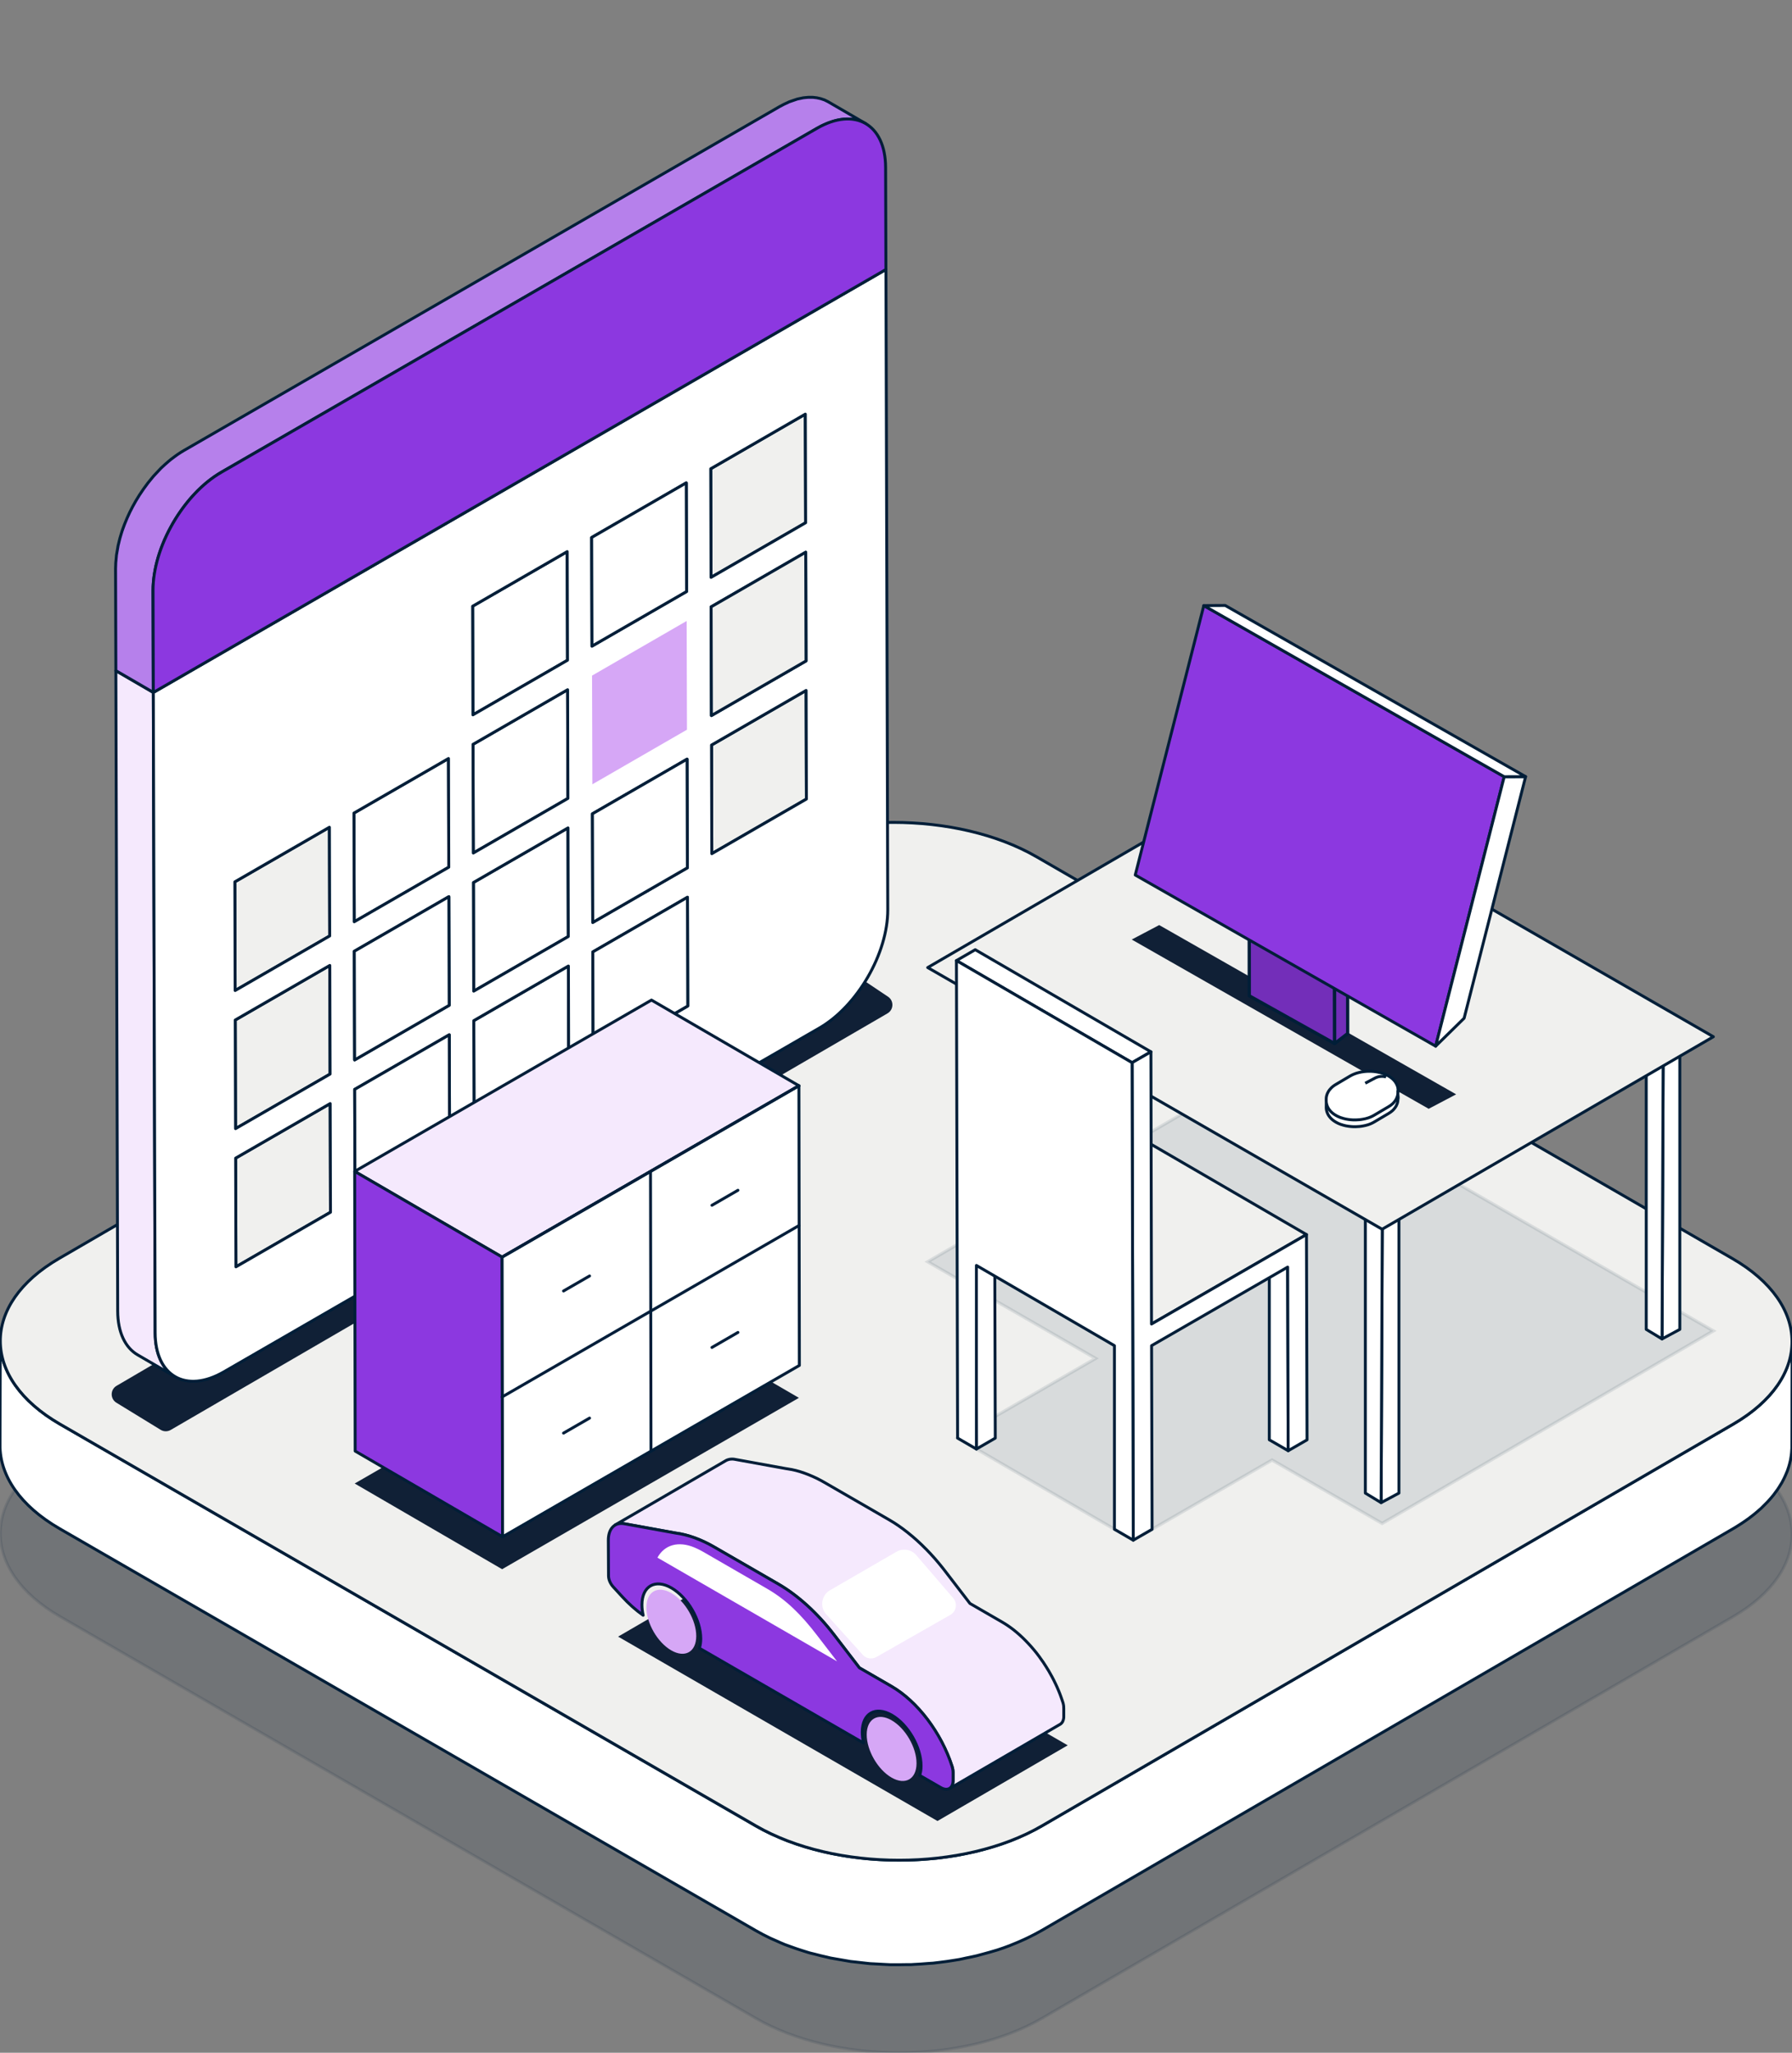
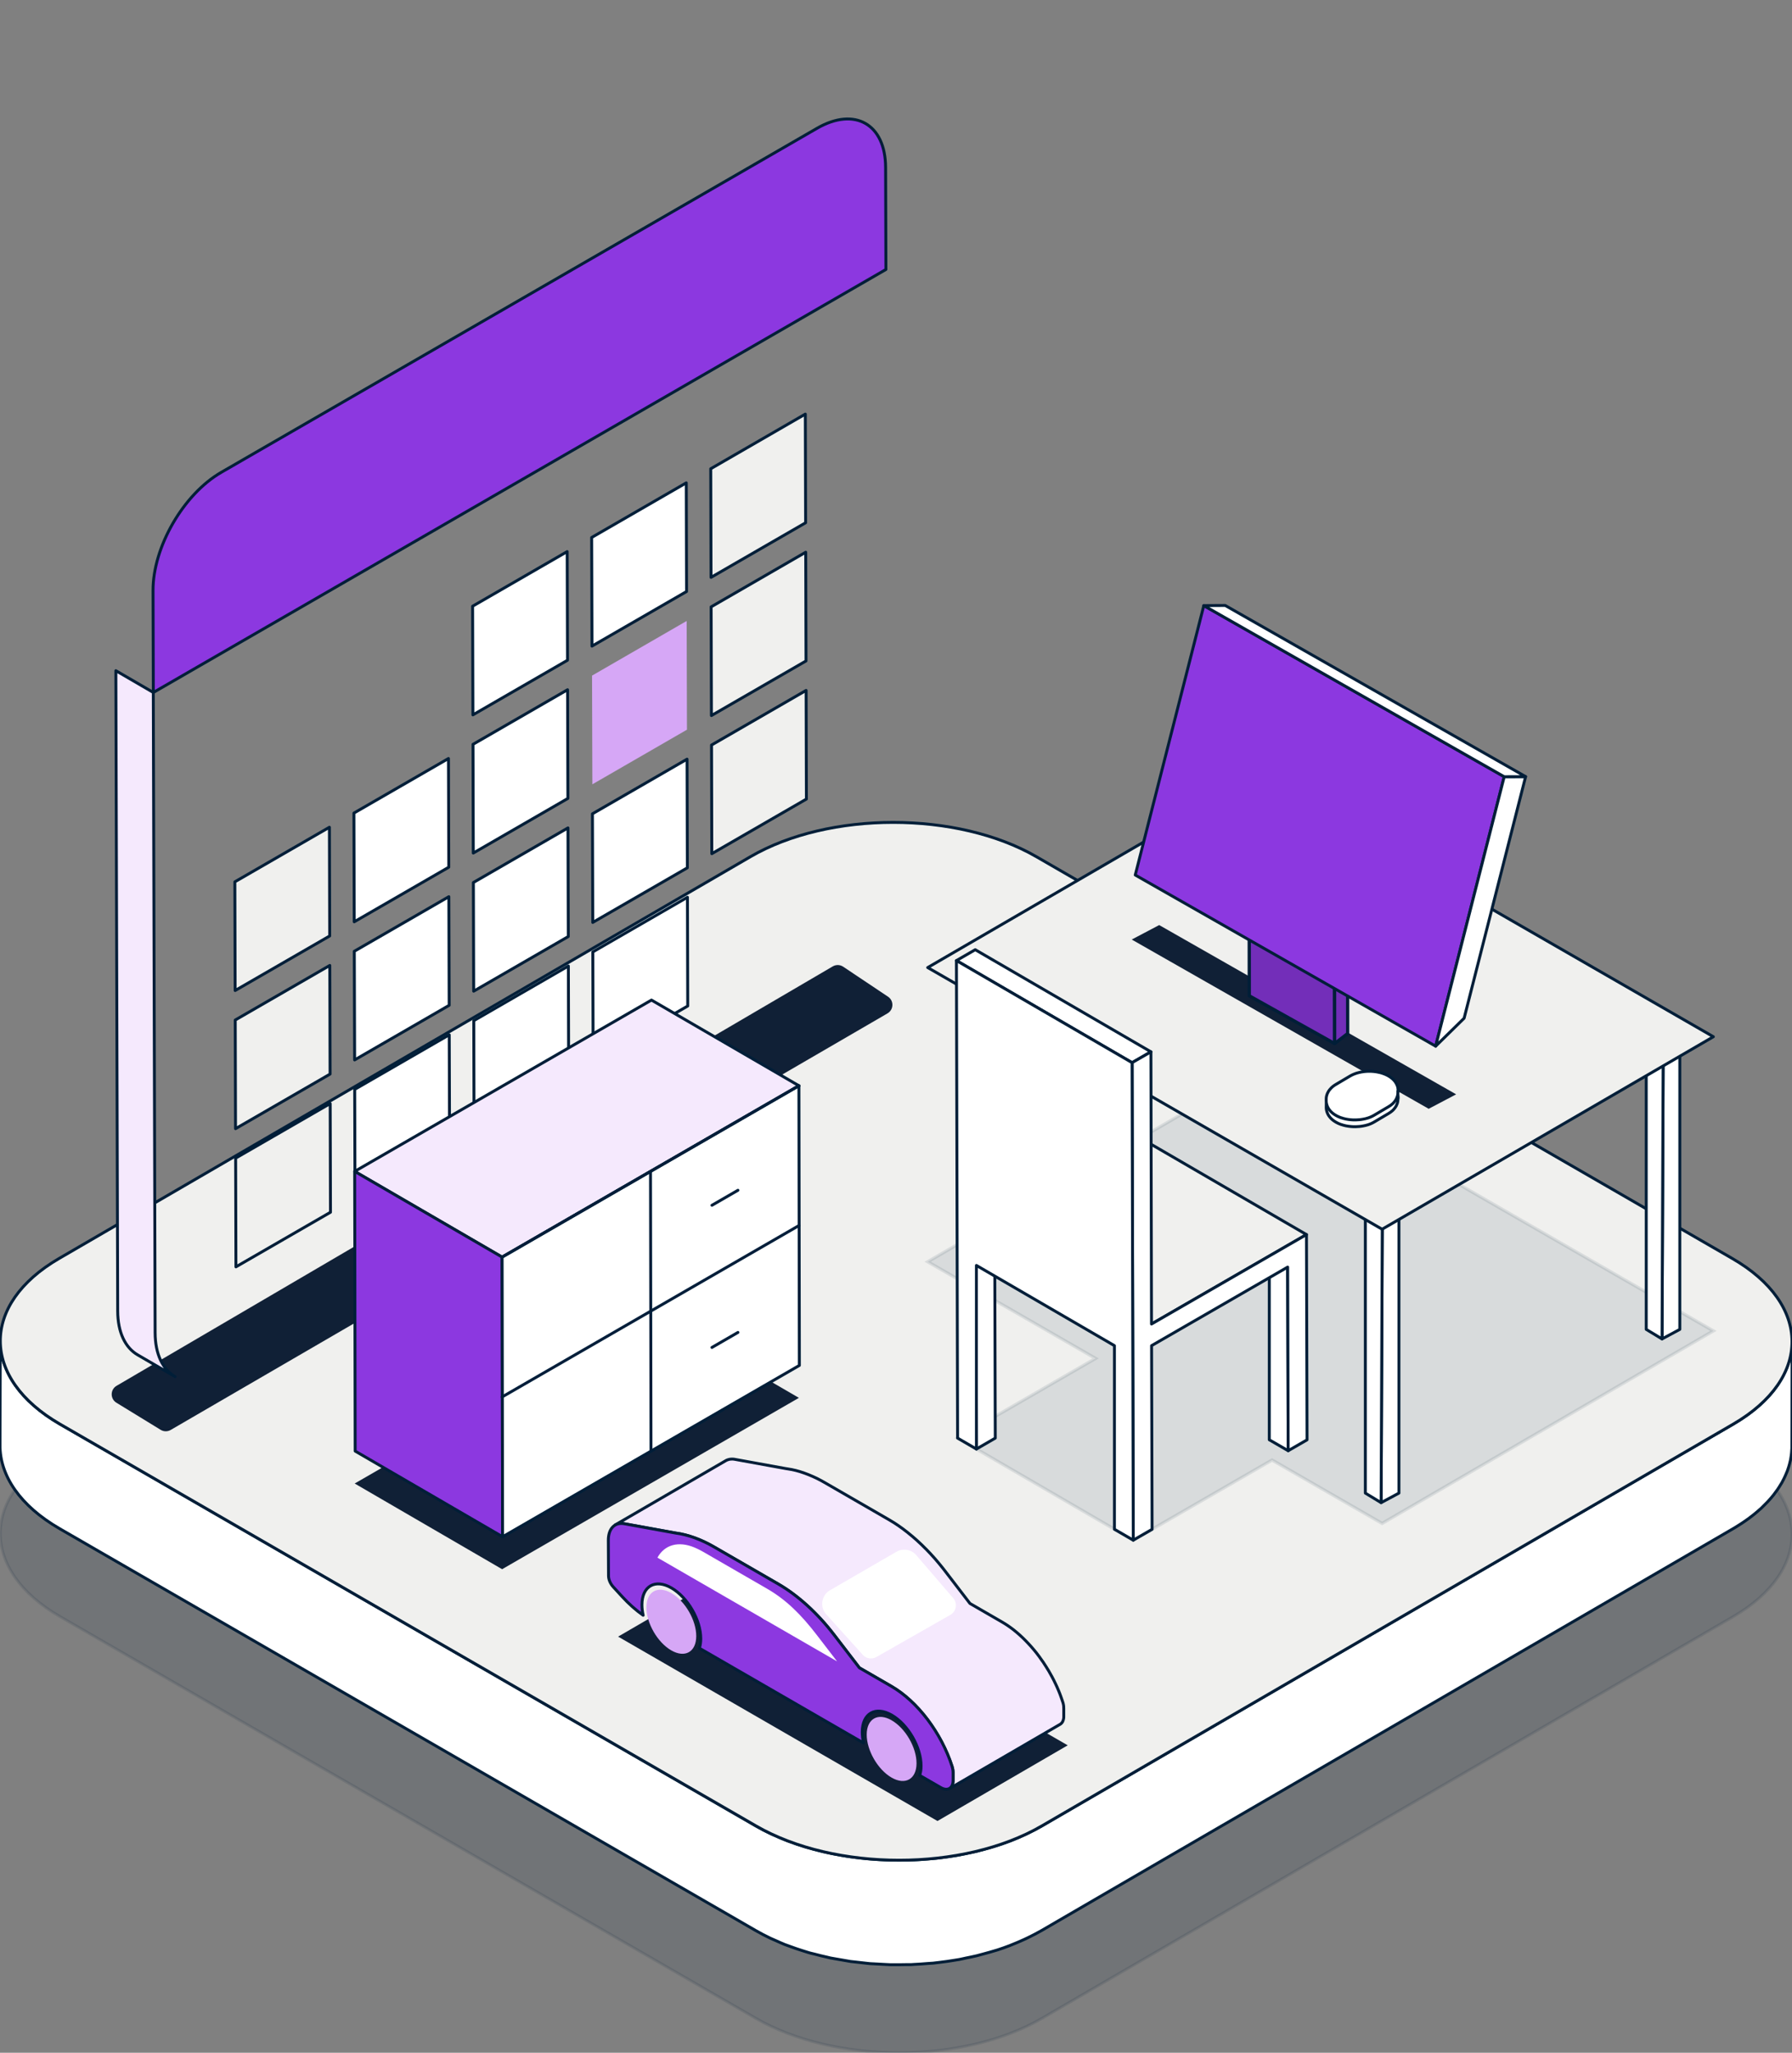
<svg xmlns="http://www.w3.org/2000/svg" viewBox="0 0 550 630">
  <rect x="0" y="0" width="550" height="630" fill="#808080" stroke="none" />
  <g>
    <g id="Layer_1">
      <path d="M531.69,445.33c24.3,14.03,24.43,36.78.29,50.81l-212.23,123.33c-24.14,14.03-63.42,14.03-87.72,0L18.41,496.14c-24.3-14.03-24.44-36.79-.3-50.82l212.23-123.33c24.14-14.03,63.43-14.02,87.73,0l213.62,123.33Z" fill="#001e38" opacity=".12" stroke="#001e38" stroke-miterlimit="10" stroke-width=".89" />
      <path d="M549.95,412.93c-.02.31-.04.63-.07.94-.03.27-.07.54-.1.81-.04.31-.09.62-.15.93-.05.27-.11.55-.17.82-.07.3-.14.6-.22.9-.07.27-.16.55-.24.82-.09.3-.19.6-.3.9-.1.27-.2.53-.3.8-.12.31-.26.63-.4.94-.12.26-.24.52-.37.79-.15.31-.31.62-.48.93-.13.25-.27.5-.42.75-.21.37-.44.73-.68,1.1-.14.22-.28.45-.43.67-.28.4-.57.8-.87,1.2-.13.17-.26.35-.39.52-.5.63-1.04,1.26-1.61,1.88-.15.16-.31.32-.46.47-.45.47-.92.94-1.4,1.4-.22.21-.45.42-.68.63-.29.26-.59.52-.9.78-.28.24-.56.48-.85.71-.32.26-.64.51-.97.76-.3.23-.61.46-.92.69-.34.25-.7.5-1.05.74-.33.22-.65.45-.99.67-.37.24-.74.48-1.12.71-.47.3-.94.59-1.44.88l-212.23,123.33c-1.34.78-2.75,1.5-4.19,2.2-.38.18-.76.36-1.14.54-1.3.6-2.62,1.17-3.97,1.7-.18.07-.35.15-.53.21-1.45.55-2.95,1.05-4.45,1.53-1.05.33-2.12.62-3.19.91-.81.22-1.62.46-2.44.66-1.13.27-2.28.5-3.42.73-.84.17-1.66.36-2.51.51-.35.06-.7.11-1.05.17-1.42.23-2.85.43-4.3.61-.42.05-.84.1-1.26.15-.83.09-1.66.14-2.5.21-1.39.12-2.79.22-4.19.28-.9.04-1.79.06-2.69.07-1.13.02-2.27.03-3.4.02-.95-.01-1.89-.04-2.83-.08-1.05-.04-2.1-.1-3.15-.17-.96-.07-1.91-.15-2.86-.24-1.04-.1-2.07-.22-3.1-.35-.93-.12-1.85-.25-2.77-.39-1.1-.17-2.2-.36-3.29-.57-.86-.16-1.72-.33-2.57-.52-1.3-.29-2.58-.61-3.85-.95-.82-.22-1.65-.42-2.46-.66-.44-.13-.88-.27-1.31-.41-1.28-.4-2.53-.83-3.77-1.29-.36-.13-.72-.26-1.08-.39-1.12-.43-2.21-.92-3.3-1.4-.53-.24-1.08-.45-1.6-.7-1.56-.74-3.09-1.53-4.55-2.37L18.41,437.07C6.18,430,.07,420.73.09,411.47L0,443.58c-.03,9.26,6.09,18.53,18.32,25.59l213.62,123.33c1.46.85,2.99,1.63,4.55,2.38.52.25,1.07.46,1.6.7.93.41,1.84.84,2.8,1.22.16.06.33.12.5.18.35.14.72.26,1.08.39,1.24.46,2.49.89,3.77,1.29.43.14.87.27,1.3.41.3.09.58.19.88.27.52.15,1.07.25,1.59.39,1.27.34,2.55.66,3.85.94.35.08.68.18,1.03.25.51.1,1.03.17,1.54.27,1.09.21,2.18.4,3.29.57.44.07.87.17,1.32.23.48.07.97.1,1.46.16,1.03.13,2.06.25,3.1.35.49.05.98.12,1.48.16.46.04.92.04,1.39.07,1.05.07,2.09.13,3.15.17.53.02,1.05.07,1.58.08.42.01.84-.01,1.26,0,1.13.02,2.27,0,3.4-.02.56-.01,1.13.01,1.69,0,.33-.01.67-.05,1-.07,1.4-.06,2.8-.16,4.19-.28.56-.05,1.13-.06,1.69-.11.27-.03.54-.07.81-.1.42-.05.84-.1,1.26-.15,1.44-.17,2.87-.37,4.3-.61.35-.06.7-.11,1.05-.17.17-.03.34-.05.51-.08.68-.12,1.33-.29,2-.43,1.15-.23,2.3-.46,3.43-.73.82-.2,1.62-.43,2.44-.66,1.07-.29,2.15-.58,3.2-.91.22-.07.46-.12.68-.2,1.28-.41,2.53-.86,3.77-1.33.18-.07.35-.15.53-.22,1.35-.53,2.67-1.1,3.97-1.69.38-.18.76-.35,1.14-.54,1.43-.7,2.84-1.42,4.19-2.2l212.23-123.33c.25-.15.51-.3.76-.45.23-.14.45-.29.68-.43.38-.24.76-.47,1.12-.71.34-.22.67-.45.99-.67.35-.24.71-.49,1.05-.74.31-.23.62-.46.92-.69.33-.25.66-.5.97-.76.29-.24.57-.47.85-.71.3-.26.6-.52.89-.78.12-.11.25-.21.37-.32.11-.1.2-.21.31-.31.49-.46.95-.92,1.4-1.4.15-.16.31-.32.46-.48.57-.62,1.11-1.24,1.61-1.88.02-.03.05-.05.07-.08.11-.15.21-.3.32-.44.3-.4.6-.8.88-1.2.15-.22.29-.44.43-.66.24-.37.47-.73.68-1.1.06-.1.13-.2.19-.3.08-.15.15-.3.23-.45.17-.31.33-.62.48-.93.13-.26.25-.52.36-.78.14-.31.27-.63.4-.94.06-.14.12-.28.18-.42.05-.13.08-.25.13-.38.11-.3.2-.6.3-.9.08-.27.17-.55.24-.82.08-.3.15-.6.22-.9.04-.16.09-.33.12-.49.02-.11.03-.22.05-.33.06-.31.1-.62.15-.93.04-.27.08-.54.1-.81.03-.31.05-.62.07-.94,0-.18.03-.36.04-.55,0-.18,0-.36,0-.55l.09-32.1c0,.36-.03.73-.05,1.09Z" fill="#fff" stroke="#001e38" stroke-linecap="round" stroke-linejoin="round" stroke-width=".89" />
      <path d="M531.69,386.25c24.3,14.03,24.43,36.78.29,50.81l-212.23,123.33c-24.14,14.03-63.42,14.03-87.72,0L18.41,437.07c-24.3-14.03-24.44-36.79-.3-50.82l212.23-123.33c24.14-14.03,63.43-14.02,87.73,0l213.62,123.33Z" fill="#f0f0ee" stroke="#001e38" stroke-linecap="round" stroke-linejoin="round" stroke-width=".89" />
      <polygon points="525.87 408.46 386.41 328.15 284.73 387.24 336.25 416.91 335.67 417.24 293.9 441.36 347.82 472.69 389.59 448.58 390.42 448.1 424.2 467.55 525.87 408.46" fill="#001e38" opacity=".1" stroke="#001e38" stroke-miterlimit="10" stroke-width="1" />
      <polygon points="429.36 368.43 429.36 458.25 423.89 461.18 424.27 371.35 429.36 368.43" fill="#fff" stroke="#001e38" stroke-linecap="round" stroke-linejoin="round" stroke-width=".89" />
      <polygon points="424.27 371.35 423.89 461.18 419.05 458.25 419.05 368.43 424.27 371.35" fill="#fff" stroke="#001e38" stroke-linecap="round" stroke-linejoin="round" stroke-width=".89" />
      <polygon points="429.36 368.43 424.27 371.35 419.05 368.43 424.34 365.44 429.36 368.43" fill="#fff" stroke="#001e38" stroke-linecap="round" stroke-linejoin="round" stroke-width=".89" />
      <polygon points="515.57 318.18 515.57 408 510.11 410.93 510.48 321.1 515.57 318.18" fill="#fff" stroke="#001e38" stroke-linecap="round" stroke-linejoin="round" stroke-width=".89" />
      <polygon points="510.48 321.1 510.11 410.93 505.26 408 505.26 318.18 510.48 321.1" fill="#fff" stroke="#001e38" stroke-linecap="round" stroke-linejoin="round" stroke-width=".89" />
      <polygon points="515.57 318.18 510.48 321.1 505.26 318.18 510.55 315.19 515.57 318.18" fill="#fff" stroke="#001e38" stroke-linecap="round" stroke-linejoin="round" stroke-width=".89" />
      <polygon points="305.34 296.95 305.34 386.77 299.88 389.7 300.25 299.87 305.34 296.95" fill="#fff" stroke="#001e38" stroke-linecap="round" stroke-linejoin="round" stroke-width=".89" />
      <polygon points="300.25 299.87 299.88 389.7 295.04 386.77 295.04 296.95 300.25 299.87" fill="#fff" stroke="#001e38" stroke-linecap="round" stroke-linejoin="round" stroke-width=".89" />
      <polygon points="305.34 296.95 300.25 299.87 295.04 296.95 300.32 293.96 305.34 296.95" fill="#fff" stroke="#001e38" stroke-linecap="round" stroke-linejoin="round" stroke-width=".89" />
      <polygon points="525.87 318.18 424.2 377.26 284.73 296.95 386.41 237.86 525.87 318.18" fill="#f0f0ee" stroke="#001e38" stroke-linecap="round" stroke-linejoin="round" stroke-width=".89" />
      <polygon points="446.92 335.86 438.49 340.3 347.35 288.35 355.78 283.91 446.92 335.86" fill="#102036" />
      <polygon points="383.43 305.62 383.39 263.17 409.59 277.83 409.63 320.28 383.43 305.62" fill="#732eb9" stroke="#001e38" stroke-linecap="round" stroke-linejoin="round" stroke-width="1" />
      <polygon points="413.63 317.2 413.59 274.74 409.59 277.83 409.63 320.28 413.63 317.2" fill="#732eb9" stroke="#001e38" stroke-linecap="round" stroke-linejoin="round" stroke-width="1" />
      <polygon points="348.43 268.55 369.47 185.86 461.67 238.38 440.63 321.08 348.43 268.55" fill="#8c38e0" stroke="#001e38" stroke-linecap="round" stroke-linejoin="round" stroke-width=".89" />
      <polygon points="449.37 312.5 468.24 238.35 461.67 238.38 440.63 321.08 449.37 312.5" fill="#fff" stroke="#001e38" stroke-linecap="round" stroke-linejoin="round" stroke-width=".89" />
      <polygon points="376.04 185.82 369.47 185.86 461.67 238.38 468.24 238.35 376.04 185.82" fill="#fff" stroke="#001e38" stroke-linecap="round" stroke-linejoin="round" stroke-width=".89" />
      <path d="M429.12,336.82s0,0,0,0c0-.01,0-.02,0-.03,0,0,0-.01,0-.02v-.05s0,.03,0,.04c0-.12,0-.2-.02-.3,0-.12-.02-.25-.05-.39,0-.01,0-.03,0-.04,0-.01,0-.03,0-.04v.03s-.01-.09-.02-.13c0-.01,0-.02,0-.04,0,0,0-.02,0-.02l-.02-.08s-.02-.07-.03-.1c0-.02-.01-.04-.02-.06-.01-.05-.03-.1-.05-.15,0-.01,0-.02-.01-.03l-.02-.05s-.02-.06-.03-.09c-.05-.16-.15-.36-.22-.51-.03-.05-.06-.11-.09-.16-.01-.02-.02-.04-.04-.06-.02-.03-.03-.06-.05-.09l-.08-.12c-.04-.07-.09-.13-.12-.19-.02-.03-.04-.06-.07-.1-.24-.33-.52-.63-.81-.88-.03-.03-.06-.06-.09-.08-.04-.04-.09-.08-.15-.12-.12-.1-.23-.18-.39-.29-.03-.02-.05-.04-.08-.05-.05-.03-.1-.07-.16-.11-.08-.06-.19-.12-.3-.18-.04-.02-.08-.05-.11-.07,0,0-.01,0-.02-.01h0s0,0,0,0c0,0,0,0,0,0,0,0,0,0,0,0h0s0,0,0,0c0,0,0,0,0,0-.05-.03-.11-.06-.17-.09,0,0-.02,0-.02-.01-.13-.07-.26-.14-.37-.19-.16-.08-.38-.18-.55-.24,0,0-.01,0-.01,0-.05-.02-.09-.04-.14-.05-.1-.04-.19-.07-.29-.11l.1.03-.2-.07h-.02s-.04-.02-.04-.02c-.01,0-.02,0-.03-.01-.16-.05-.32-.1-.48-.15-.08-.03-.18-.05-.27-.07-.68-.17-1.34-.28-1.95-.34-.04,0-.08,0-.12-.01-.27-.02-.54-.04-.79-.05,0,0,0,0,0,0,0,0,0,0,0,0-.03,0-.06,0-.09,0,0,0-.01,0-.02,0,0,0,0,0,0,0-.1,0-.19,0-.28,0-.03,0-.07,0-.1,0h0s0,0,0,0h0s0,0,0,0c-.04,0-.08,0-.12,0,0,0-.02,0-.03,0-.15,0-.3,0-.45.01,0,0-.02,0-.02,0h-.03c-.21.01-.42.03-.61.05-.06,0-.13.01-.2.02-.72.08-1.28.2-1.61.28-.19.05-.44.11-.63.17,0,0,0,0-.01,0-.06.02-.13.04-.19.06-.04.01-.07.02-.11.03l.13-.04-.26.09s-.03.01-.04.02l.12-.04s-.08.03-.11.04c0,0-.01,0-.02,0,0,0,0,0,.01,0l-.06.02-.06.02c-.15.05-.28.11-.41.16l-.07.03c-.09.03-.18.08-.28.12-.07.03-.14.07-.21.1-.03.02-.07.03-.1.05-.15.07-.34.18-.48.26,0,0,0,0,0,0h0s0,0,0,0l-.44.26-.44.26-.44.26-.44.26-.44.26-.44.26-.44.26-.44.26-.44.26-.44.26h0s0,0,0,0c-.03.02-.05.03-.08.05-.09.05-.16.1-.23.14-.12.08-.24.16-.33.23-.04.03-.07.06-.11.08-.08.06-.16.12-.24.19,0,0-.01.01-.02.02l-.03.03c-.09.08-.18.16-.27.24-.01.01-.03.03-.04.04-.17.16-.37.38-.51.56-.07.08-.14.18-.21.28l-.03.04s-.02.04-.04.06c-.03.04-.06.09-.08.13-.03.04-.06.09-.08.13-.25.41-.4.81-.49,1.17-.01.04-.02.09-.03.12-.03.15-.05.22-.07.34,0,.01,0,.03,0,.04-.01.07-.02.16-.03.24,0,.03,0,.06,0,.09,0,.1,0,.23-.01.33h0s0,0,0,0v.39s0,.1,0,.15c0,.11.01.22.02.32,0,.08.02.18.04.27v.05s.01.03.02.04c0,.04.02.08.02.11.02.1.05.23.08.32.02.06.04.13.07.2l.04.12s.01.03.02.05c0,0,0,0,0,.01.02.04.03.08.05.12.03.07.07.17.11.25.25.51.55.9.79,1.16.02.02.04.05.06.07.02.02.04.04.06.06.17.17.3.3.43.42,0,0,.02.02.03.02.1.09.25.21.36.29.12.09.26.19.41.28.29.19.58.35.88.5.04.02.07.03.1.05,0,0,0,0,0,0h0c.23.11.42.19.5.22.22.09.39.15.57.21,0,0,.01,0,.02,0h.03c.15.06.31.11.52.17,0,0,.03,0,.08.02.43.13.98.24,1.58.32.36.05.63.07.74.08.16.01.36.03.61.04,0,0,0,0,0,0h0s.06,0,.1,0c.04,0,.09,0,.13,0,0,0,.02,0,.02,0,.46.01.92,0,1.38-.04.11,0,.19-.02.22-.02,0,0,0,0,.01,0,.03,0,.06,0,.09,0,.14-.01.3-.03.49-.06,0,0,.01,0,.02,0h.01c.17-.03.37-.06.58-.1h0s0,0,.01,0c0,0,0,0,.01,0,0,0,.01,0,.02,0,.04,0,.08-.02.12-.03.12-.02.24-.05.36-.08,0,0,0,0,0,0,.02,0,.03,0,.05-.01.01,0,.02,0,.04,0h.01s.08-.02.13-.03c.05-.01.1-.02.14-.04.03,0,.07-.02.1-.03.07-.02.13-.04.19-.06h0s.02,0,.02,0c0,0,0,0,0,0,0,0,.01,0,.02,0,0,0,.02,0,.03,0,.16-.05.32-.1.47-.15.02,0,.04-.01.06-.02l.05-.02c.17-.06.34-.13.49-.19.18-.08.42-.19.6-.28.15-.07.34-.18.48-.26,0,0,0,0,0,0h0l.44-.26.44-.26.44-.26.44-.26.44-.26.44-.26.44-.26.44-.26.44-.26.44-.26s0,0,0,0c0,0,0,0,0,0,.19-.11.43-.27.61-.4,0,0,0,0,0,0,.13-.09.23-.18.35-.27.06-.05.12-.1.18-.15,0,0,.02-.02.03-.02.02-.01.03-.03.05-.04.04-.03.08-.07.11-.1.04-.04.09-.09.14-.14.01-.01.03-.03.04-.04.03-.04.07-.07.1-.11,0,0,0,0,0,0,0,0,0,0,0,0l.02-.02s0-.01.01-.02c.07-.07.13-.15.18-.21.05-.06.11-.14.16-.21.03-.03.05-.06.07-.09l.16-.24s.04-.05.05-.08c.06-.09.2-.3.35-.72,0-.02.02-.04.03-.07v-.03s.01,0,.02-.01c.03-.09.06-.16.09-.26,0-.01,0-.03.01-.04,0,0,0,.02-.01.03.01-.05.03-.11.05-.18.01-.04.02-.08.03-.12,0-.03.01-.06.02-.1,0,0,0-.02,0-.03,0-.03.01-.07.02-.1,0-.01,0-.03,0-.04,0-.04.01-.08.02-.12,0,0,0-.01,0-.02,0,0,0-.02,0-.02,0,0,0,0,0,.01.01-.08.02-.14.02-.22,0-.01,0-.03,0-.04,0-.03,0-.07,0-.11,0,0,0,0,0-.01,0,0,0,0,0,0,0,0,0,0,0,0,0,0,0-.02,0-.02,0,0,0-.01,0-.02,0,0,0,0,0,0,0,0,0,0,0,0,0,0,0-.02,0-.03,0,0,0-.01,0-.02,0,0,0,0,0,0,0,0,0,0,0,0h0s0-.05,0-.08v-.39s0,0,0,0ZM429.12,336.85s0,.05,0,.07h0s0-.05,0-.07h0ZM429.07,337.42s0-.01,0-.02h0s0,.01,0,.02h0ZM429.09,337.29s0,0,0,0h0s0,0,0,0c0,0,0,0,0,0ZM429.11,337.16s0,0,0-.01h0s0,0,0,.01h0ZM429.12,337.05s0,0,0,0h0s0,0,0,0h0ZM424.49,331.53s-.03,0-.04-.01c0,0,0,0-.01,0l.05.02Z" fill="#fff" stroke="#001e38" stroke-linecap="round" stroke-linejoin="round" stroke-width=".89" />
      <path d="M419.03,334.53c2.04-1.08,4.61-2.44,4.61-2.44" fill="#001e38" stroke="#9922e9" stroke-linejoin="round" stroke-width=".89" />
      <path d="M429.11,334.74s0,0,0,0c0-.01,0-.02,0-.03,0,0,0-.01,0-.02v-.05s0,.03,0,.04c0-.12,0-.2-.02-.3,0-.12-.02-.25-.05-.39,0-.01,0-.03,0-.04,0-.01,0-.03,0-.04v.03s-.01-.09-.02-.13c0-.01,0-.02,0-.04,0,0,0-.02,0-.02l-.02-.08s-.02-.07-.03-.1c0-.02-.01-.04-.02-.06-.01-.05-.03-.1-.05-.15,0-.01,0-.02-.01-.03l-.02-.05s-.02-.06-.03-.09c-.05-.16-.15-.36-.22-.51-.03-.05-.06-.11-.09-.16-.01-.02-.02-.04-.04-.06-.02-.03-.03-.06-.05-.09l-.08-.12c-.04-.07-.09-.13-.12-.19-.02-.03-.04-.06-.07-.1-.24-.33-.52-.63-.81-.88-.03-.03-.06-.06-.09-.08-.04-.04-.09-.08-.15-.12-.12-.1-.23-.18-.39-.29-.03-.02-.05-.04-.08-.05-.05-.03-.1-.07-.16-.11-.08-.06-.19-.12-.3-.18-.04-.02-.08-.05-.11-.07,0,0-.01,0-.02-.01,0,0,0,0,0,0h0s0,0,0,0c0,0,0,0,0,0h0s0,0,0,0c0,0,0,0,0,0-.05-.03-.11-.06-.17-.09,0,0-.02,0-.02-.01-.13-.07-.26-.14-.37-.19-.16-.08-.38-.18-.55-.24,0,0-.01,0-.01,0-.05-.02-.09-.04-.14-.05-.1-.04-.19-.07-.29-.11l.1.03-.2-.07h-.02s-.04-.02-.04-.02c-.01,0-.02,0-.03-.01-.16-.05-.32-.1-.48-.15-.08-.03-.18-.05-.27-.07-.68-.17-1.34-.28-1.95-.34-.04,0-.08,0-.12-.01-.27-.02-.54-.04-.79-.05,0,0,0,0,0,0,0,0,0,0,0,0-.03,0-.06,0-.09,0,0,0-.01,0-.02,0,0,0,0,0,0,0-.1,0-.19,0-.28,0-.03,0-.07,0-.1,0h0s0,0,0,0h0s0,0,0,0c-.04,0-.08,0-.12,0,0,0-.02,0-.03,0-.15,0-.3,0-.45.01,0,0-.02,0-.02,0h-.03c-.21.01-.42.03-.61.05-.06,0-.13.01-.2.02-.72.08-1.28.2-1.61.28-.19.05-.44.11-.63.17,0,0,0,0-.01,0-.06.02-.13.04-.19.06-.04.01-.07.02-.11.03l.13-.04-.26.09s-.03.01-.04.02l.12-.04s-.08.03-.11.04c0,0-.01,0-.02,0,0,0,0,0,.01,0l-.06.02-.06.02c-.15.05-.28.11-.41.16l-.07.03c-.09.03-.18.08-.28.12-.07.03-.14.07-.21.1-.03.02-.07.03-.1.05-.15.07-.34.18-.48.26,0,0,0,0,0,0h0s0,0,0,0l-.44.26-.44.26-.44.26-.44.26-.44.26-.44.26-.44.26-.44.26-.44.26-.44.26h0s0,0,0,0c-.03.02-.05.03-.08.05-.09.05-.16.1-.23.14-.12.08-.24.16-.33.23-.04.03-.07.06-.11.08-.08.06-.16.12-.24.19,0,0-.01.01-.02.02l-.03.03c-.09.08-.18.16-.27.24-.01.01-.03.03-.04.04-.17.16-.37.38-.51.56-.07.08-.14.18-.21.28l-.03.04s-.02.04-.04.06c-.03.04-.06.09-.08.13-.03.04-.06.09-.08.13-.25.41-.4.81-.49,1.17-.01.04-.02.09-.03.12-.03.15-.05.22-.07.34,0,.01,0,.03,0,.04-.01.07-.02.16-.03.24,0,.03,0,.06,0,.09,0,.1,0,.23-.01.33h0s0,0,0,0v.39s0,.1,0,.15c0,.11.01.22.02.32,0,.08.02.18.04.27v.05s.01.03.02.04c0,.04.02.08.02.11.02.1.05.23.08.32.02.06.04.13.07.2l.04.12s.01.03.02.05c0,0,0,0,0,.01.02.04.03.08.05.12.03.07.07.17.11.25.25.51.55.9.79,1.16.02.02.04.05.06.07.02.02.04.04.06.06.17.17.3.3.43.42,0,0,.02.02.03.02.1.09.25.21.36.29.12.09.26.19.41.28.29.19.58.35.88.5.04.02.07.03.1.05,0,0,0,0,0,0h0c.23.11.42.19.5.22.22.09.39.15.57.21,0,0,.01,0,.02,0h.03c.15.06.31.11.52.17,0,0,.03,0,.08.02.43.13.98.24,1.58.32.36.05.63.07.74.08.16.01.36.03.61.04,0,0,0,0,0,0h0s.06,0,.1,0c.04,0,.09,0,.13,0,0,0,.02,0,.02,0,.46.01.92,0,1.38-.04.11,0,.19-.02.22-.02,0,0,0,0,.01,0,.03,0,.06,0,.09,0,.14-.01.3-.03.49-.06,0,0,.01,0,.02,0h.01c.17-.03.37-.06.58-.1h0s0,0,.01,0c0,0,0,0,.01,0,0,0,.01,0,.02,0,.04,0,.08-.02.12-.03.12-.02.24-.05.36-.08,0,0,0,0,0,0,.02,0,.03,0,.05-.01.01,0,.02,0,.04,0h.01s.08-.02.13-.03c.05-.01.1-.02.14-.04.03,0,.07-.02.1-.03.07-.02.13-.04.19-.06h0s.02,0,.02,0c0,0,0,0,0,0,0,0,.01,0,.02,0,0,0,.02,0,.03,0,.16-.05.32-.1.47-.15.02,0,.04-.01.06-.02l.05-.02c.17-.06.34-.13.49-.19.18-.08.42-.19.6-.28.15-.07.34-.18.48-.26h0s.44-.26.44-.26l.44-.26.44-.26.44-.26.44-.26.44-.26.44-.26.44-.26.44-.26.44-.26s0,0,0,0c0,0,0,0,0,0,.19-.11.43-.27.61-.39,0,0,0,0,0,0,.13-.09.23-.18.35-.27.06-.05.12-.1.18-.15,0,0,.02-.02.03-.02.02-.01.03-.03.05-.04.04-.03.08-.07.11-.1.04-.04.09-.09.14-.14.01-.01.03-.03.04-.04.03-.04.07-.07.1-.11,0,0,0,0,0,0,0,0,0,0,0,0l.02-.02s0-.01.01-.02c.07-.07.13-.15.18-.21.05-.06.11-.14.16-.21.03-.03.05-.06.07-.09l.16-.24s.04-.05.05-.08c.06-.09.2-.3.35-.72,0-.02.02-.04.03-.07v-.03s.01,0,.02-.01c.03-.09.06-.16.09-.26,0-.01,0-.03.01-.04,0,0,0,.02-.01.03.01-.05.03-.11.05-.18.01-.04.02-.08.03-.12,0-.03.01-.06.02-.1,0,0,0-.02,0-.03,0-.03.01-.07.02-.1,0-.01,0-.03,0-.04,0-.04.01-.08.02-.12,0,0,0-.01,0-.02,0,0,0-.02,0-.02,0,0,0,0,0,.01.01-.08.02-.14.02-.22,0-.01,0-.03,0-.04,0-.03,0-.07,0-.11,0,0,0,0,0-.01,0,0,0,0,0,0,0,0,0,0,0,0,0,0,0-.02,0-.02,0,0,0-.01,0-.02,0,0,0,0,0,0,0,0,0,0,0,0,0,0,0-.02,0-.03,0,0,0-.01,0-.02,0,0,0,0,0,0h0s0,0,0,0c0-.03,0-.05,0-.08v-.39s0,0,0,0ZM429.11,334.77s0,.05,0,.07h0s0-.05,0-.07h0ZM429.05,335.34s0-.01,0-.02h0s0,.01,0,.02h0ZM429.08,335.21s0,0,0,0h0s0,0,0,0c0,0,0,0,0,0ZM429.09,335.08s0,0,0-.01h0s0,0,0,.01c0,0,0,0,0,0ZM429.1,334.97s0,0,0,0h0s0,0,0,0h0ZM424.48,329.45s-.03,0-.04-.01c0,0,0,0-.01,0l.05.02Z" fill="#fff" stroke="#001e38" stroke-linecap="round" stroke-linejoin="round" stroke-width=".89" />
-       <path d="M419.02,332.45c.97-.52,2.07-1.1,2.94-1.56,1.07-.57,2.31-.7,3.47-.37h0" fill="none" stroke="#001e38" stroke-linejoin="round" stroke-width=".89" />
      <path d="M272.4,311.01l-220.01,127.85c-.96.56-2.15.54-3.09-.04l-13.58-8.32c-1.94-1.19-1.91-4.03.05-5.18l219.82-128.73c1-.58,2.24-.55,3.2.1l13.76,9.2c1.86,1.24,1.77,4-.16,5.12Z" fill="#102036" />
      <g>
        <path d="M47.61,409.03l-.56-196.51-11.49-6.68.56,196.51c.02,6.62,2.36,11.28,6.13,13.47l11.49,6.68c-3.77-2.19-6.11-6.85-6.13-13.47Z" fill="#f5e9fd" stroke="#001e38" stroke-linecap="round" stroke-linejoin="round" stroke-width=".89" />
-         <path d="M254.21,37.75c.5-.19.99-.36,1.48-.51.31-.09.63-.19.94-.26.29-.07.57-.13.86-.18.38-.07.75-.13,1.11-.17.21-.02.42-.05.63-.06.46-.03.91-.04,1.35-.03.1,0,.21,0,.31,0,.53.03,1.05.1,1.55.19.13.02.25.06.37.09.39.09.78.2,1.15.33.12.04.24.08.36.13.48.19.94.4,1.38.65l-11.49-6.68s-.08-.04-.11-.06c-.34-.19-.69-.36-1.05-.52-.07-.03-.14-.05-.21-.07-.12-.05-.24-.08-.36-.12-.18-.06-.36-.14-.55-.19-.2-.06-.41-.09-.61-.14-.12-.03-.24-.06-.37-.08-.07-.01-.13-.03-.2-.05-.41-.07-.84-.12-1.27-.15-.03,0-.06,0-.08,0-.1,0-.21,0-.31,0-.33-.01-.66-.02-1,0-.11,0-.23.03-.35.03-.21.01-.42.04-.64.06-.2.02-.39.03-.58.06-.17.03-.35.08-.52.11-.28.05-.57.11-.86.18-.16.04-.31.06-.46.1-.15.04-.32.12-.47.16-.49.15-.98.32-1.48.51-.18.07-.34.11-.52.18-.1.04-.2.11-.3.15-.87.38-1.74.8-2.64,1.31L56.41,138.28c-.68.39-1.34.82-2,1.27-.21.15-.42.31-.64.46-.44.32-.88.65-1.32.99-.24.19-.48.4-.72.6-.4.34-.79.68-1.18,1.03-.24.22-.48.44-.71.66-.15.14-.3.27-.44.41-.15.15-.3.32-.45.48-.48.48-.94.98-1.4,1.49-.15.16-.3.31-.45.48-.12.14-.23.29-.35.43-.28.32-.54.66-.81.99-.18.22-.36.43-.54.66-.14.18-.27.37-.41.56-.2.26-.39.52-.58.79-.13.18-.27.36-.4.55-.22.31-.43.63-.64.95-.14.2-.28.4-.41.61-.06.09-.11.17-.17.25-.37.58-.73,1.18-1.09,1.78-.02.04-.04.08-.07.12-.07.12-.13.24-.2.36-.24.43-.49.85-.72,1.29-.11.2-.2.41-.31.61-.11.21-.21.42-.32.62-.09.18-.19.37-.28.55-.24.49-.46.99-.68,1.49-.04.09-.08.17-.12.26-.01.02-.02.05-.03.07-.27.62-.53,1.25-.77,1.88-.05.12-.08.23-.13.35-.09.23-.16.45-.25.68-.11.32-.23.63-.34.95-.08.25-.15.49-.23.74-.09.29-.18.58-.26.87-.05.18-.11.36-.16.53-.09.32-.16.64-.24.96-.09.36-.18.72-.26,1.07-.03.12-.06.25-.09.37-.06.26-.08.51-.13.77-.11.56-.21,1.12-.29,1.68-.02.15-.06.31-.08.46-.02.14-.01.28-.03.43-.15,1.24-.24,2.48-.24,3.68l.09,31.31,11.49,6.68-.09-31.31c0-1.21.1-2.44.24-3.68.03-.3.06-.59.11-.89.08-.56.18-1.12.29-1.68.07-.38.14-.76.22-1.15.08-.36.17-.71.26-1.07.13-.5.25-1,.4-1.5.08-.29.17-.58.26-.86.18-.56.36-1.12.56-1.68.08-.23.16-.46.25-.69.29-.77.6-1.54.93-2.31.04-.08.08-.17.12-.25.3-.69.63-1.37.96-2.04.1-.21.21-.42.32-.63.33-.64.67-1.27,1.03-1.9.07-.12.13-.24.2-.36.42-.73.87-1.45,1.32-2.15.13-.2.27-.4.41-.61.34-.51.69-1.01,1.04-1.5.19-.27.39-.53.58-.79.31-.41.63-.81.95-1.21.27-.33.54-.67.81-.99.26-.31.53-.61.8-.91.46-.51.92-1.01,1.4-1.49.3-.3.59-.6.9-.89.23-.22.47-.44.71-.66.39-.36.79-.7,1.19-1.04.24-.2.48-.4.72-.59.44-.35.88-.67,1.32-.99.21-.15.42-.31.63-.46.66-.45,1.33-.88,2-1.27L250.74,39.39c.9-.52,1.77-.94,2.64-1.31.28-.12.55-.23.82-.33Z" fill="#b680eb" stroke="#001e38" stroke-linecap="round" stroke-linejoin="round" stroke-width=".89" />
      </g>
      <polygon points="247.41 211.89 247.5 245.24 218.47 262 218.38 228.66 247.41 211.89" fill="#f0f0ee" stroke="#001e38" stroke-linecap="round" stroke-linejoin="round" stroke-width=".89" />
      <polygon points="174.44 296.48 174.54 329.84 145.5 346.61 145.41 313.25 174.44 296.48" fill="#fff" stroke="#001e38" stroke-linecap="round" stroke-linejoin="round" stroke-width=".89" />
      <polygon points="174.32 254.09 174.42 287.43 145.38 304.2 145.29 270.85 174.32 254.09" fill="#fff" stroke="#001e38" stroke-linecap="round" stroke-linejoin="round" stroke-width=".89" />
      <polygon points="247.17 127.09 247.26 160.44 218.23 177.2 218.14 143.86 247.17 127.09" fill="#f0f0ee" stroke="#001e38" stroke-linecap="round" stroke-linejoin="round" stroke-width=".89" />
      <polygon points="101.34 338.69 101.43 372.05 72.41 388.81 72.32 355.44 101.34 338.69" fill="#f0f0ee" stroke="#001e38" stroke-linecap="round" stroke-linejoin="round" stroke-width=".89" />
      <polygon points="174.2 211.68 174.3 245.04 145.26 261.81 145.17 228.44 174.2 211.68" fill="#fff" stroke="#001e38" stroke-linecap="round" stroke-linejoin="round" stroke-width=".89" />
      <polygon points="101.22 296.3 101.31 329.64 72.29 346.4 72.2 313.05 101.22 296.3" fill="#f0f0ee" stroke="#001e38" stroke-linecap="round" stroke-linejoin="round" stroke-width=".89" />
      <polygon points="137.64 232.79 137.74 266.15 108.72 282.91 108.62 249.54 137.64 232.79" fill="#fff" stroke="#001e38" stroke-linecap="round" stroke-linejoin="round" stroke-width=".89" />
      <polygon points="174.08 169.29 174.18 202.63 145.14 219.4 145.05 186.05 174.08 169.29" fill="#fff" stroke="#001e38" stroke-linecap="round" stroke-linejoin="round" stroke-width=".89" />
      <polygon points="101.1 253.89 101.19 287.25 72.17 304 72.08 270.64 101.1 253.89" fill="#f0f0ee" stroke="#001e38" stroke-linecap="round" stroke-linejoin="round" stroke-width=".89" />
-       <path d="M47.06,212.53l224.85-129.82.56,196.51c.04,13.33-9.33,29.56-20.94,36.26l-182.84,105.56c-11.6,6.7-21.03,1.32-21.07-12.01l-.56-196.51ZM174.54,329.84l-.09-33.36-29.03,16.76.09,33.36,29.03-16.76M174.3,245.04l-.09-33.36-29.03,16.76.09,33.36,29.03-16.76M211.08,308.75l-.09-33.36-29.03,16.76.09,33.36,29.03-16.76M247.38,202.85l-.09-33.36-29.03,16.76.09,33.36,29.03-16.76M174.42,287.43l-.09-33.34-29.03,16.76.09,33.34,29.03-16.76M174.18,202.63l-.09-33.34-29.03,16.76.09,33.34,29.03-16.76M210.72,181.54l-.09-33.34-29.03,16.76.09,33.34,29.03-16.76M247.5,245.24l-.09-33.34-29.03,16.76.09,33.34,29.03-16.76M210.96,266.34l-.09-33.34-29.03,16.76.09,33.34,29.03-16.76M247.26,160.44l-.09-33.34-29.03,16.76.09,33.34,29.03-16.76M101.43,372.05l-.09-33.36-29.02,16.75.09,33.36,29.02-16.75M101.19,287.25l-.09-33.36-29.02,16.75.09,33.36,29.02-16.75M137.74,266.15l-.09-33.36-29.02,16.75.09,33.36,29.02-16.75M137.98,350.95l-.09-33.36-29.02,16.75.09,33.36,29.02-16.75M101.31,329.64l-.09-33.34-29.02,16.75.09,33.34,29.02-16.75M137.86,308.54l-.09-33.34-29.02,16.75.09,33.34,29.02-16.75" fill="#fff" stroke="#001e38" stroke-linecap="round" stroke-linejoin="round" stroke-width=".89" />
      <polygon points="210.99 275.38 211.08 308.75 182.05 325.51 181.95 292.15 210.99 275.38" fill="#fff" stroke="#001e38" stroke-linecap="round" stroke-linejoin="round" stroke-width=".89" />
      <polygon points="210.87 232.99 210.96 266.34 181.93 283.1 181.83 249.76 210.87 232.99" fill="#fff" stroke="#001e38" stroke-linecap="round" stroke-linejoin="round" stroke-width=".89" />
      <polygon points="247.29 169.48 247.38 202.85 218.35 219.61 218.26 186.25 247.29 169.48" fill="#f0f0ee" stroke="#001e38" stroke-linecap="round" stroke-linejoin="round" stroke-width=".89" />
      <polygon points="137.88 317.59 137.98 350.95 108.96 367.71 108.86 334.34 137.88 317.59" fill="#fff" stroke="#001e38" stroke-linecap="round" stroke-linejoin="round" stroke-width=".89" />
      <polygon points="137.76 275.2 137.86 308.54 108.84 325.3 108.74 291.95 137.76 275.2" fill="#fff" stroke="#001e38" stroke-linecap="round" stroke-linejoin="round" stroke-width=".89" />
      <polygon points="210.63 148.19 210.72 181.54 181.69 198.3 181.59 164.96 210.63 148.19" fill="#fff" stroke="#001e38" stroke-linecap="round" stroke-linejoin="round" stroke-width=".89" />
      <path d="M250.74,39.39c11.6-6.7,21.03-1.32,21.07,12.01l.09,31.31L47.06,212.53l-.09-31.31c-.04-13.33,9.33-29.56,20.94-36.26L250.74,39.39Z" fill="#8c38e0" stroke="#001e38" stroke-linecap="round" stroke-linejoin="round" stroke-width=".89" />
      <polygon points="210.75 190.58 210.84 223.95 181.81 240.71 181.71 207.35 210.75 190.58" fill="#d6a7f6" />
      <polygon points="327.7 535.65 287.73 558.88 189.71 502.29 229.68 479.06 327.7 535.65" fill="#102036" />
      <path d="M273.68,527.99c4.22,2.44,7.63,8.34,7.62,13.19-.01,4.85-3.45,6.81-7.67,4.37-4.22-2.44-7.63-8.34-7.62-13.2.01-4.85,3.45-6.81,7.67-4.37Z" fill="#d6a7f6" />
      <path d="M206.07,488.95c4.22,2.44,7.63,8.34,7.62,13.19-.01,4.85-3.45,6.81-7.67,4.37s-7.63-8.34-7.62-13.2c.01-4.85,3.45-6.81,7.67-4.37Z" fill="#d6a7f6" />
      <path d="M326.47,524.15c0-.06,0-.13,0-.2,0-.02,0-.04,0-.06,0-.01,0-.02,0-.04,0-.03,0-.06,0-.1,0-.06-.01-.12-.02-.19,0-.06-.02-.11-.02-.17,0,0,0,0,0,0,0,0,0,0,0,0,0-.06-.02-.12-.03-.18-.01-.06-.02-.12-.04-.18,0-.03-.02-.07-.02-.1,0-.01,0-.02,0-.03,0-.02,0-.03-.01-.05-.01-.06-.03-.12-.05-.17-.02-.06-.03-.11-.05-.17,0-.03-.02-.06-.03-.09-.06-.17-.11-.34-.17-.52-.12-.35-.24-.71-.37-1.06-.03-.08-.06-.17-.09-.25-.03-.08-.06-.17-.09-.25-.06-.17-.13-.34-.19-.51-.13-.33-.26-.66-.4-.99-.02-.06-.05-.12-.08-.18-.03-.07-.06-.14-.09-.21-.08-.2-.17-.39-.25-.59-.15-.34-.3-.67-.46-1-.02-.04-.03-.07-.05-.1-.03-.06-.06-.12-.09-.18-.12-.26-.25-.52-.37-.77-.12-.25-.25-.49-.38-.74-.05-.1-.1-.2-.15-.29-.03-.05-.05-.1-.08-.15-.13-.25-.28-.5-.42-.75-.17-.31-.35-.63-.53-.94-.03-.04-.05-.09-.07-.13-.05-.09-.11-.18-.17-.27-.42-.7-.85-1.39-1.3-2.06-.07-.11-.13-.22-.2-.32-.06-.09-.12-.17-.19-.26-.21-.3-.42-.6-.64-.9-.13-.18-.26-.37-.39-.56-.07-.1-.15-.19-.22-.29-.1-.14-.21-.27-.31-.41-.12-.15-.23-.31-.35-.46-.2-.26-.41-.51-.62-.76-.05-.06-.09-.11-.14-.17-.02-.02-.04-.05-.06-.07-.26-.31-.52-.62-.79-.92-.1-.11-.2-.22-.29-.32-.08-.09-.16-.18-.25-.27-.09-.1-.18-.2-.27-.3-.28-.3-.56-.6-.84-.88-.02-.02-.05-.04-.07-.07-.05-.05-.11-.1-.16-.16-.22-.22-.43-.44-.65-.65-.15-.14-.3-.28-.45-.42-.09-.08-.18-.17-.27-.25-.06-.06-.13-.12-.19-.18-.31-.28-.61-.54-.93-.81-.04-.04-.09-.07-.13-.11-.08-.06-.15-.13-.23-.19-.19-.15-.37-.31-.56-.46-.2-.16-.4-.31-.6-.46-.07-.05-.13-.1-.2-.15-.04-.03-.07-.05-.11-.08-.3-.22-.59-.43-.89-.63-.1-.07-.2-.13-.3-.2-.09-.06-.17-.11-.26-.17-.11-.07-.21-.14-.32-.21-.28-.18-.57-.36-.86-.52-.07-.04-.13-.08-.2-.12l-9.76-5.64-7.77-10.12c-.19-.24-.38-.49-.57-.73-.06-.07-.11-.14-.17-.21-.28-.35-.56-.7-.85-1.05-.08-.09-.15-.19-.23-.28-.02-.03-.05-.05-.07-.08-.37-.45-.75-.89-1.13-1.33,0-.01-.02-.02-.03-.03-.06-.06-.11-.13-.17-.19-.32-.36-.64-.72-.97-1.07-.04-.05-.09-.1-.13-.15-.09-.09-.17-.18-.26-.27-.28-.3-.56-.59-.84-.88-.08-.08-.15-.16-.23-.24-.06-.06-.12-.12-.19-.18-.32-.33-.65-.65-.98-.97-.07-.07-.15-.15-.22-.22-.02-.02-.04-.04-.06-.06-.43-.41-.85-.81-1.29-1.2-.03-.03-.06-.05-.08-.08-.08-.07-.16-.14-.24-.21-.33-.3-.67-.59-1.01-.88-.07-.06-.14-.12-.21-.18-.07-.06-.14-.11-.21-.17-.33-.28-.66-.55-1-.82-.08-.07-.16-.13-.24-.2-.03-.02-.06-.04-.08-.06-.43-.34-.86-.67-1.29-.99-.02-.01-.03-.03-.05-.04-.08-.06-.16-.11-.24-.17-.33-.24-.66-.48-1-.71-.05-.04-.11-.08-.16-.12-.09-.07-.19-.12-.29-.19-.28-.19-.55-.37-.83-.55-.09-.05-.17-.11-.26-.17-.07-.05-.15-.09-.22-.13-.27-.17-.54-.33-.81-.49-.11-.06-.21-.13-.31-.19-.1-.06-.21-.12-.31-.18l-19.64-11.34c-.34-.2-.68-.38-1.01-.57-.09-.05-.18-.09-.27-.14-.19-.1-.37-.19-.56-.29-.16-.08-.32-.17-.48-.25-.13-.06-.26-.12-.39-.18-.19-.09-.38-.18-.56-.26-.12-.05-.23-.11-.35-.16-.17-.08-.34-.15-.52-.22-.18-.08-.36-.16-.55-.23-.08-.03-.16-.07-.23-.1-.22-.09-.44-.17-.66-.25-.17-.06-.34-.13-.51-.19-.04-.02-.09-.03-.13-.05-.29-.1-.58-.19-.87-.29-.13-.04-.26-.09-.39-.13-.02,0-.03-.01-.05-.02-.45-.13-.89-.26-1.33-.37,0,0,0,0-.01,0-.09-.02-.19-.04-.28-.06-.36-.09-.71-.17-1.07-.24-.02,0-.03,0-.05,0-.22-.04-.44-.07-.66-.11-.23-.04-.47-.08-.7-.12-.04,0-.07-.01-.11-.01l-15.81-2.87c-.09-.02-.17-.03-.25-.04-.11-.01-.22-.03-.32-.03-.05,0-.11,0-.16,0-.02,0-.05,0-.07,0-.03,0-.07,0-.1,0-.12,0-.25,0-.37.02-.05,0-.11.02-.16.02-.04,0-.08.01-.12.02-.04,0-.09.01-.13.02-.15.03-.29.07-.42.12-.02,0-.04.01-.07.02,0,0,0,0-.01,0-.2.07-.4.16-.58.27l-33.95,19.73c.19-.11.39-.2.6-.27.02,0,.04-.01.07-.02.18-.06.36-.1.56-.13.04,0,.08-.01.12-.02.2-.03.41-.04.63-.04.02,0,.05,0,.07,0,.24,0,.49.03.74.08l15.81,2.87c.27.03.54.09.81.13.22.04.43.07.65.11.37.07.75.16,1.12.25.09.02.18.04.28.06.46.12.93.25,1.39.39.13.04.26.09.39.13.34.11.67.22,1.01.34.17.06.34.13.51.19.3.11.6.23.9.35.18.07.36.15.55.23.29.12.58.25.86.38.19.09.38.18.56.27.29.14.57.28.86.43.19.1.37.19.56.29.43.23.86.46,1.28.71l19.64,11.34c.21.12.41.25.62.37.27.16.54.33.81.49.16.1.32.2.48.3.28.18.55.36.83.55.15.1.3.2.45.31.33.23.67.47,1,.71.1.07.19.14.29.21.43.32.86.65,1.29.99.11.09.22.17.33.26.34.27.67.54,1,.82.14.12.28.23.42.35.34.29.67.58,1.01.88.11.09.21.19.32.28.43.39.86.79,1.29,1.2.1.09.19.19.29.28.33.32.65.64.98.97.14.14.27.28.41.42.28.29.56.58.84.88.13.14.26.27.39.41.33.35.65.71.97,1.07.07.07.13.15.2.22.38.43.76.88,1.13,1.33.1.12.2.24.3.36.28.34.57.69.85,1.05.25.31.49.62.73.94l7.77,10.12,9.76,5.64c.46.27.92.55,1.38.85.09.06.17.11.26.17.44.29.87.59,1.3.91.07.05.13.1.2.15.39.29.78.6,1.16.92.08.06.15.12.23.19.42.35.83.71,1.24,1.09.09.08.18.17.27.25.37.34.74.7,1.1,1.06.05.05.11.1.16.16.4.4.79.82,1.18,1.25.08.09.17.18.25.28.38.43.76.87,1.14,1.32.05.06.09.11.14.17.33.4.65.8.96,1.22.1.13.21.27.31.41.21.28.41.56.61.85.21.3.43.6.63.9.13.19.26.39.39.59.45.67.88,1.36,1.3,2.06.08.13.16.26.24.4.18.31.35.63.53.94.17.3.34.59.49.9.05.1.1.2.15.3.26.5.51,1,.75,1.51.03.06.06.12.09.18.26.56.52,1.13.76,1.7.03.07.06.14.09.2.23.56.46,1.12.67,1.69.03.08.06.16.09.25.22.61.44,1.21.63,1.82.05.16.1.32.14.49,0,0,0,.02,0,.03.04.16.07.31.09.47,0,0,0,0,0,0,.02.15.04.3.05.45,0,.01,0,.02,0,.04.01.15.02.3.02.44v2.38c0,.29-.03.57-.08.81,0,0,0,.01,0,.02-.05.25-.12.47-.21.67,0,0,0,0,0,.01-.08.17-.18.31-.28.44-.03.04-.07.09-.1.13-.13.13-.26.25-.41.34h0,0l33.95-19.73c.15-.09.29-.21.41-.34.04-.04.07-.09.1-.13.05-.06.1-.11.14-.17.05-.08.1-.17.14-.26,0,0,0,0,0-.01,0,0,0,0,0-.01.03-.06.06-.13.08-.19.02-.06.05-.13.07-.2.02-.06.04-.13.05-.19,0-.03.01-.06.02-.08,0,0,0-.02,0-.02,0-.03.01-.05.02-.08.01-.06.02-.12.03-.18,0-.06.01-.12.02-.18,0-.06,0-.12.01-.18,0-.06,0-.12,0-.18,0,0,0,0,0-.01v-2.38c0-.06,0-.12,0-.19Z" fill="#f5e9fd" stroke="#001e38" stroke-linecap="round" stroke-linejoin="round" stroke-width=".89" />
      <path d="M292.21,542.15c.22.67.31,1.32.31,1.92v2.38c-.01,2.4-1.71,3.37-3.79,2.16l-6.46-3.73c.28-.83.43-1.81.43-2.9.02-5.74-4.02-12.71-9-15.59-4.99-2.88-9.04-.57-9.06,5.16,0,1.1.14,2.24.41,3.39l-50.4-29.1c.28-.83.43-1.81.43-2.9.02-5.74-4.02-12.71-9-15.59-4.99-2.88-9.04-.57-9.06,5.16,0,1.04.13,2.13.38,3.23-2.23-1.56-4.41-3.5-6.46-5.74l-2.73-2.98c-.88-.95-1.44-2.28-1.44-3.38l-.06-10.88c-.02-3.59,1.94-5.65,4.89-5.11l15.81,2.87c3.74.49,7.72,1.93,11.74,4.24l19.64,11.34c6.09,3.52,12.05,8.94,17.2,15.64l7.77,10.12,9.76,5.64c8.09,4.67,15.39,14.32,18.71,24.66Z" fill="#8c38e0" stroke="#001e38" stroke-linecap="round" stroke-linejoin="round" stroke-width=".89" />
      <path d="M235.45,487.6c5.8,3.35,10.42,7.9,15.31,14.28l6.15,8-55.13-31.83c2.18-3.97,6.46-5.19,11.45-3.08.86.37,1.72.79,2.58,1.29l19.64,11.34Z" fill="#fff" />
      <path d="M254.77,488.04l20.35-11.78c2.11-1.22,4.8-.69,6.28,1.24l11.28,13.12c1.24,1.62.78,3.96-.99,4.99l-22.69,12.93c-1.47.85-3.35.48-4.38-.87l-11.27-12.49c-1.78-2.32-1.12-5.68,1.41-7.15Z" fill="#fff" />
      <polygon points="108.86 455.3 154.11 481.6 245.2 429.01 199.95 402.72 108.86 455.3" fill="#102036" />
      <polygon points="108.86 359.51 154.11 385.81 245.2 333.22 199.95 306.93 108.86 359.51" fill="#f5e9fd" stroke="#001e38" stroke-linecap="round" stroke-linejoin="round" stroke-width=".89" />
      <polygon points="108.86 359.51 109.01 445.35 154.26 471.65 154.11 385.81 108.86 359.51" fill="#8c38e0" stroke="#001e38" stroke-linecap="round" stroke-linejoin="round" stroke-width=".89" />
      <polygon points="154.11 385.81 154.26 471.65 245.34 419.06 245.2 333.22 154.11 385.81" fill="#fff" stroke="#001e38" stroke-linecap="round" stroke-linejoin="round" stroke-width=".89" />
      <line x1="199.65" y1="359.51" x2="199.8" y2="445.35" fill="#fff" stroke="#001e3a" stroke-linecap="round" stroke-linejoin="round" stroke-width=".89" />
-       <line x1="172.96" y1="396.21" x2="180.95" y2="391.6" fill="#fff" stroke="#001e3a" stroke-linecap="round" stroke-linejoin="round" stroke-width=".89" />
      <line x1="218.51" y1="369.91" x2="226.49" y2="365.3" fill="#fff" stroke="#001e3a" stroke-linecap="round" stroke-linejoin="round" stroke-width=".89" />
-       <line x1="172.96" y1="439.83" x2="180.95" y2="435.22" fill="#fff" stroke="#001e3a" stroke-linecap="round" stroke-linejoin="round" stroke-width=".89" />
      <line x1="218.51" y1="413.54" x2="226.49" y2="408.93" fill="#fff" stroke="#001e3a" stroke-linecap="round" stroke-linejoin="round" stroke-width=".89" />
      <line x1="245.2" y1="333.22" x2="154.11" y2="385.81" fill="#fff" stroke="#001e3a" stroke-linecap="round" stroke-linejoin="round" stroke-width=".89" />
      <line x1="245.2" y1="376.14" x2="154.11" y2="428.73" fill="#fff" stroke="#001e3a" stroke-linecap="round" stroke-linejoin="round" stroke-width=".89" />
      <g>
        <polygon points="347.06 347.56 341.27 350.91 299.5 375.02 353.42 406.35 395.19 382.24 400.98 378.9 347.06 347.56" fill="#f0f0ee" stroke="#001e38" stroke-linecap="round" stroke-linejoin="round" stroke-width=".89" />
        <polygon points="347.46 326.14 293.55 294.81 299.32 291.47 353.24 322.81 347.46 326.14" fill="#fff" stroke="#001e38" stroke-linecap="round" stroke-linejoin="round" stroke-width=".89" />
      </g>
      <polygon points="389.57 441.88 395.37 445.24 395.21 388.88 389.57 385.61 389.57 441.88" fill="#fff" stroke="#001e38" stroke-linecap="round" stroke-linejoin="round" stroke-width=".89" />
      <polygon points="353.24 322.81 353.42 406.35 395.19 382.24 400.98 378.9 401 385.53 401.16 441.9 395.37 445.24 395.21 388.88 353.44 412.99 353.6 469.36 347.82 472.69 347.46 326.14 353.24 322.81" fill="#fff" stroke="#001e38" stroke-linecap="round" stroke-linejoin="round" stroke-width=".89" />
      <polygon points="299.5 381.71 305.29 378.37 305.31 385.01 305.47 441.37 299.68 444.72 299.5 381.71" fill="#fff" stroke="#001e38" stroke-linecap="round" stroke-linejoin="round" stroke-width=".89" />
      <polygon points="299.68 388.37 342.04 412.99 342.04 469.34 347.82 472.69 347.46 326.14 293.55 294.81 293.9 441.36 299.68 444.72 299.68 388.37" fill="#fff" stroke="#001e38" stroke-linecap="round" stroke-linejoin="round" stroke-width=".89" />
      <rect width="550" height="630" fill="none" />
    </g>
  </g>
</svg>